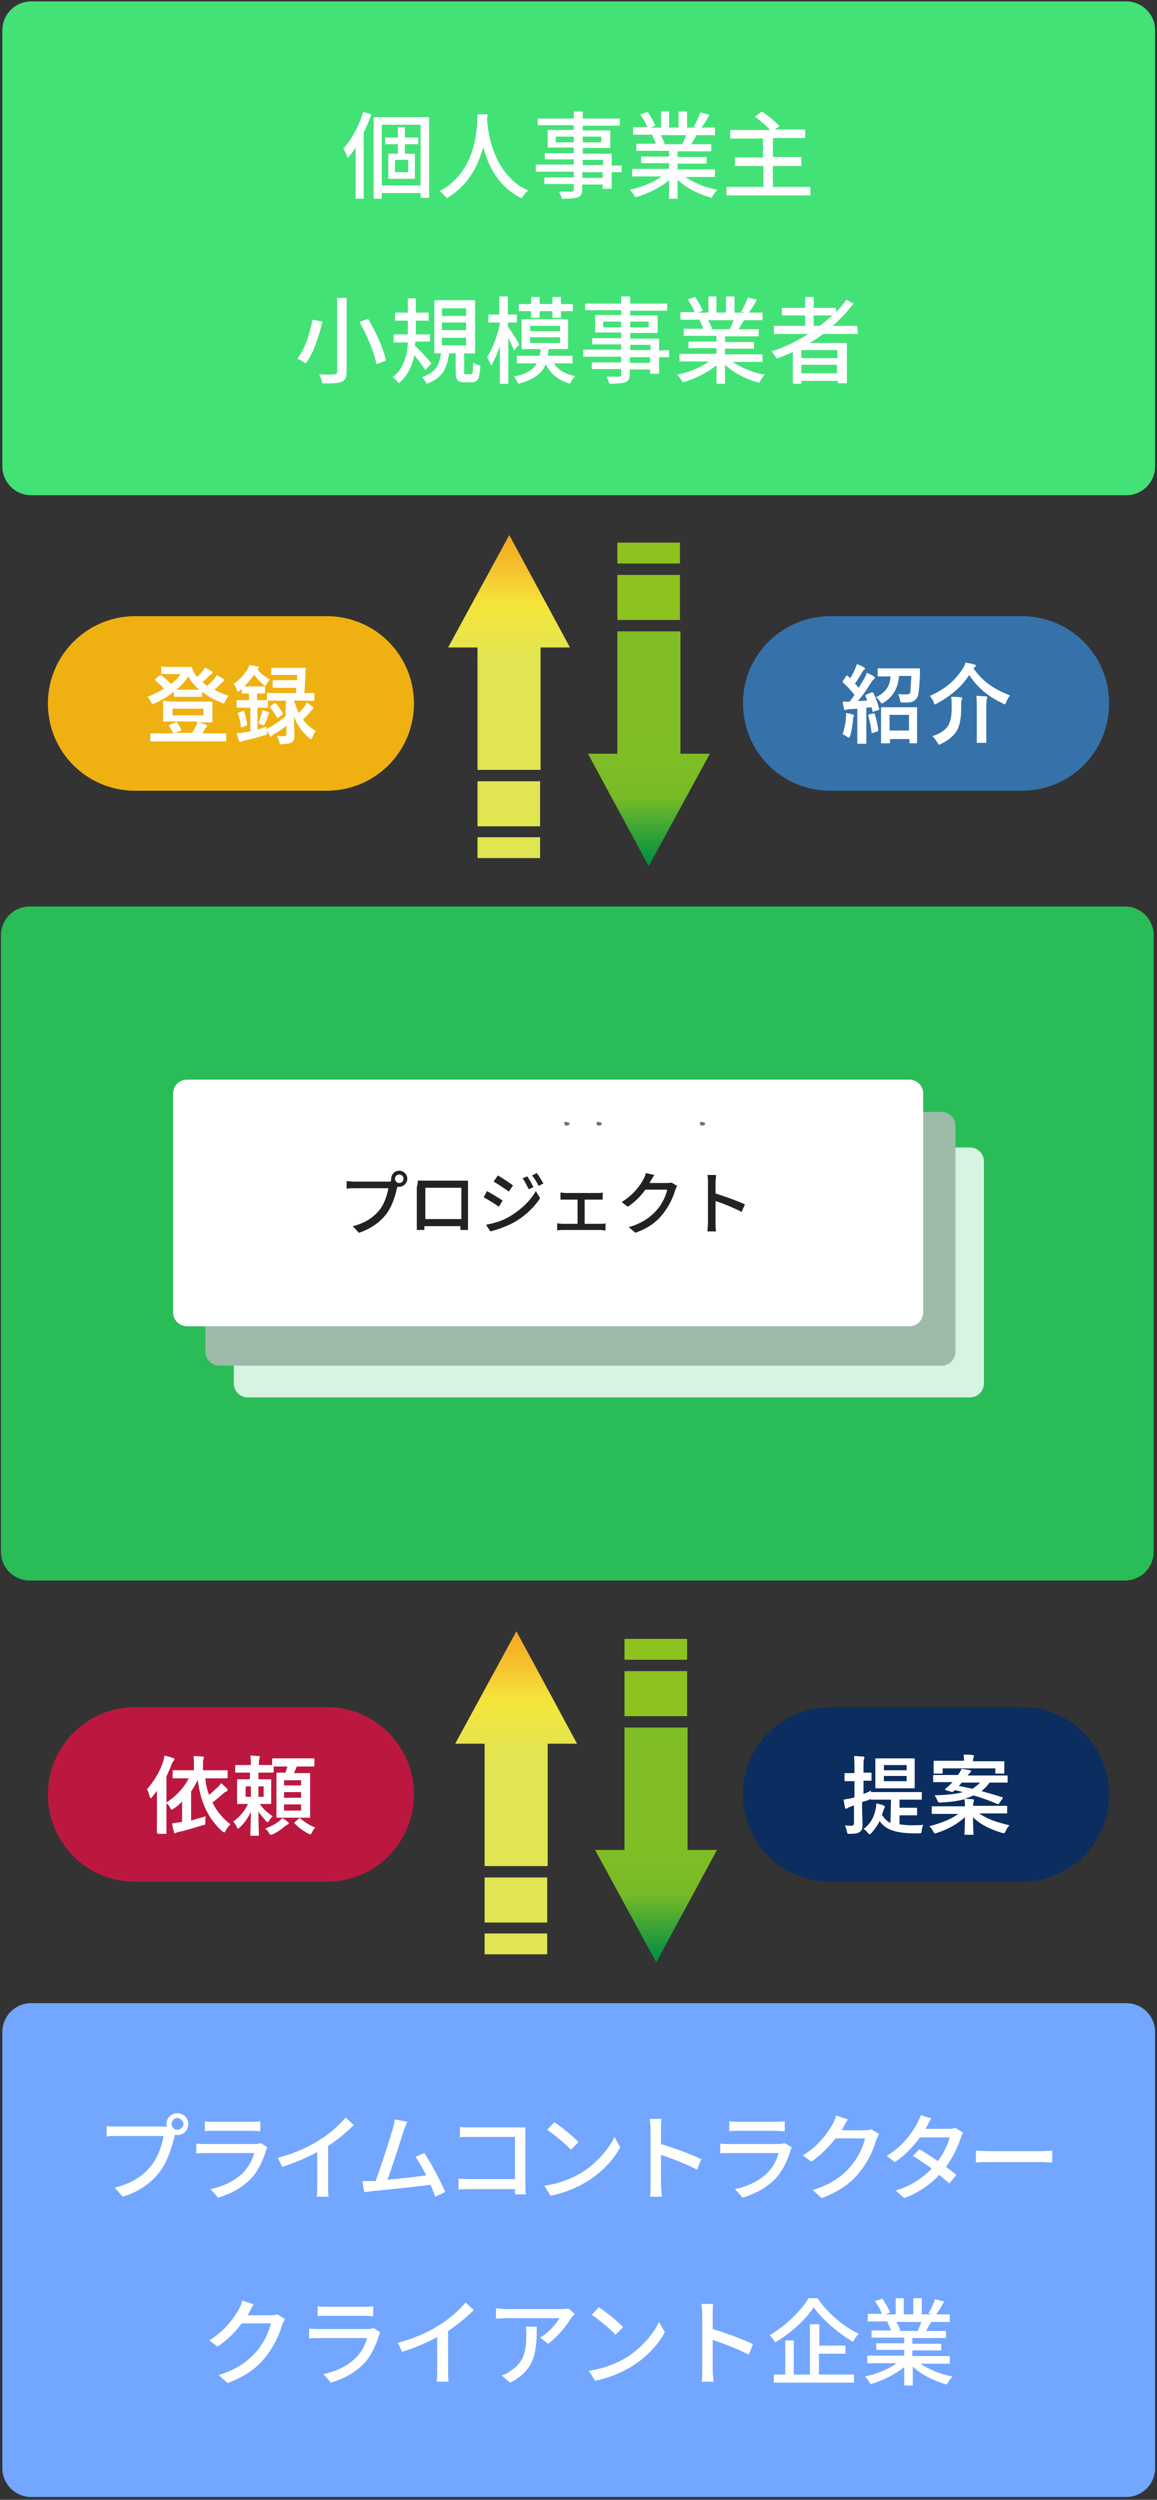
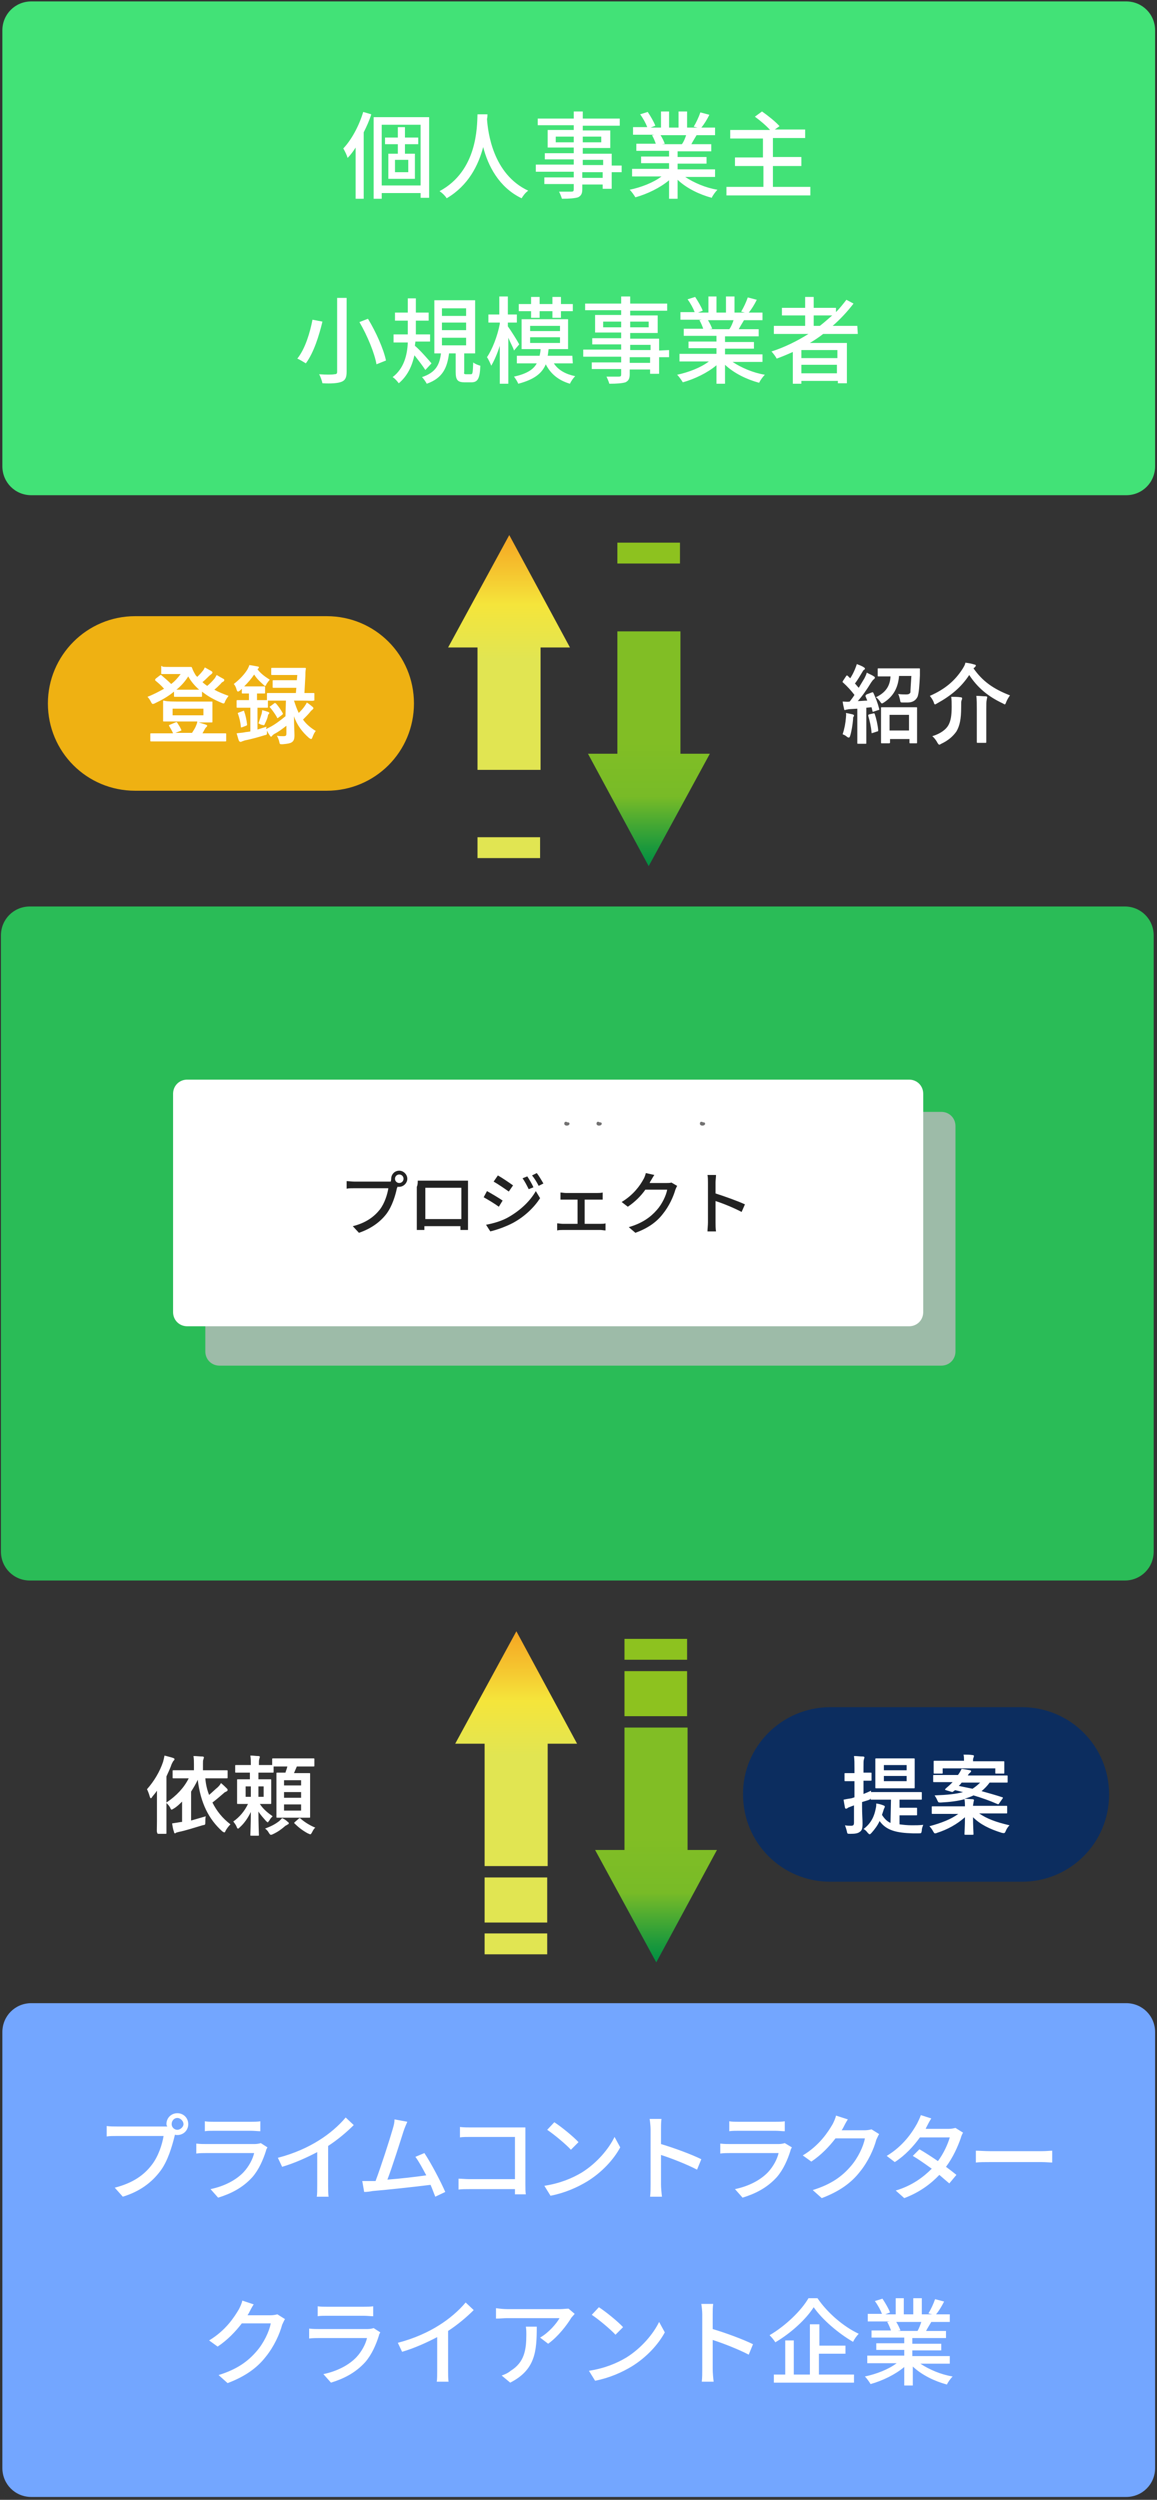
<svg xmlns="http://www.w3.org/2000/svg" version="1.1" id="レイヤー_1" x="0px" y="0px" viewBox="0 0 244 527" style="enable-background:new 0 0 244 527;" xml:space="preserve">
  <rect x="0" y="0" width="244" height="527" fill="#333333" stroke="none" />
  <style type="text/css">
	.st0{fill:#42E277;}
	.st1{fill:#FFFFFF;}
	.st2{fill:#EFB112;}
	.st3{fill:#3672AA;}
	.st4{fill:#2ABC57;}
	.st5{fill:#D7F3E2;}
	.st6{fill:#9DBBA8;}
	.st7{fill:#222222;}
	.st8{fill:#BC183F;}
	.st9{fill:#0C2D5F;}
	.st10{fill:#73A6FF;}
	.st11{fill:#727171;}
	.st12{fill:#8DC21F;}
	.st13{fill:url(#SVGID_1_);}
	.st14{fill:#E1E552;}
	.st15{fill:url(#SVGID_00000164500667318523404290000017631969628255700632_);}
	.st16{fill:url(#SVGID_00000026853641350567151480000009666970765474021255_);}
	.st17{fill:url(#SVGID_00000005974458211394771220000005461069561875420043_);}
</style>
  <path class="st0" d="M6.6,0.3h230.9c3.4,0,6.1,2.7,6.1,6.1v91.9c0,3.4-2.7,6.1-6.1,6.1H6.6c-3.4,0-6.1-2.7-6.1-6.1V6.4  C0.5,3,3.2,0.3,6.6,0.3z" />
  <path class="st1" d="M76.6,23.6l1.7,0.5c-0.4,1.3-1,2.6-1.6,3.8v14H75V31.1c-0.5,0.8-1.1,1.6-1.7,2.2c-0.1-0.5-0.6-1.5-0.9-2  C74.1,29.5,75.7,26.6,76.6,23.6z M86.1,36.3v-2.6h-2.8v2.6H86.1z M88.2,30.4h-2.8v2h2.1v5.3h-5.6v-5.3h2v-2h-2.7V29h2.7v-2.2h1.5V29  h2.8V30.4z M80.5,39.1h8.2V26.3h-8.2V39.1z M78.8,24.7h11.7v17h-1.8v-1h-8.2v1.2h-1.7V24.7z M100.7,24.1h2.1c0,0.3,0,0.6-0.1,1  c0.2,2.7,1.2,11.6,8.7,15.1c-0.6,0.4-1.1,1.1-1.4,1.6c-4.8-2.3-7.1-6.9-8.1-10.8c-1,3.8-3.1,8.1-7.7,10.8c-0.3-0.5-0.9-1.1-1.5-1.5  C100.7,36,100.6,26.7,100.7,24.1z M127.1,37.5v-1.2h-4.3v1.2H127.1z M122.9,33.7v1.1h4.3v-1.1H122.9z M117.2,30h3.8v-1.2h-3.8V30z   M126.8,28.8h-3.9V30h3.9V28.8z M131.1,34.8v1.5H129v3.5h-1.9v-0.9h-4.3v1c0,1-0.3,1.4-0.9,1.7c-0.7,0.2-1.7,0.3-3.4,0.3  c-0.1-0.4-0.4-1.1-0.6-1.5c1.1,0,2.3,0,2.6,0c0.4,0,0.5-0.1,0.5-0.5v-1.1h-6.2v-1.4h6.2v-1.2h-8v-1.5h8v-1.1h-6.1v-1.3h6.1v-1.2  h-5.5v-3.7h5.5v-1h-7.6V25h7.6v-1.5h1.9V25h7.8v1.5h-7.8v1h5.8v3.7h-5.8v1.2h6.1v2.5h2.1V34.8z M144.7,28.5h-5.4  c0.4,0.6,0.7,1.3,0.9,1.8l-0.6,0.1h4.2C144.2,29.9,144.5,29.1,144.7,28.5z M150.8,37.3h-6.3c1.8,1.2,4.3,2.3,6.8,2.7  c-0.4,0.4-1,1.2-1.2,1.7c-2.6-0.7-5.3-2-7.2-3.8v4h-1.8V38c-1.9,1.6-4.6,2.9-7.1,3.6c-0.3-0.5-0.8-1.2-1.2-1.6  c2.4-0.5,5-1.5,6.7-2.8h-6.2v-1.6h7.8v-1.2h-5.9V33h5.9v-1.2h-6.9v-1.5h4.1c-0.2-0.6-0.5-1.3-0.8-1.8l0.5-0.1h-4.5v-1.6h3  c-0.3-0.8-0.9-1.9-1.5-2.7l1.6-0.5c0.6,0.9,1.3,2.1,1.6,2.9l-1,0.4h2.2v-3.4h1.7v3.4h2v-3.4h1.8v3.4h2.2l-0.8-0.2  c0.5-0.8,1.1-2.1,1.4-3l1.9,0.5c-0.5,1-1.1,2-1.7,2.7h2.9v1.6h-3.9c-0.4,0.7-0.8,1.3-1.1,1.9h4.2v1.5h-7.1v1.2h6.1v1.4h-6.1v1.2h7.9  L150.8,37.3L150.8,37.3z M163,39.4h7.9v1.8h-17.7v-1.8h7.8V35h-6v-1.8h5.9v-4H154v-1.8h8.4c-0.8-0.9-2.1-2-3.2-2.8l1.5-1.1  c1.3,0.9,2.9,2.2,3.7,3.1l-1,0.7h6.4v1.8H163v4h6V35h-6V39.4z" />
  <path class="st1" d="M71.1,62.8h2v15.6c0,1.2-0.3,1.8-1.1,2.1c-0.8,0.3-2.1,0.4-4,0.3c-0.1-0.5-0.4-1.4-0.7-1.9  c1.4,0.1,2.8,0.1,3.2,0c0.4,0,0.6-0.1,0.6-0.5V62.8z M75.8,67.9l1.8-0.7c1.7,2.8,3.3,6.4,3.8,8.8l-2,0.8  C79,74.5,77.5,70.8,75.8,67.9z M65.9,67.4l2.1,0.4c-0.7,2.9-1.8,6.5-3.5,8.8c-0.5-0.3-1.3-0.8-1.8-1C64.4,73.5,65.4,70,65.9,67.4z   M91,76.6L89.7,78c-0.5-0.8-1.5-2.1-2.3-3.1c-0.5,2.2-1.4,4.3-3.3,5.9c-0.3-0.4-0.8-1-1.3-1.3c2.4-1.8,3.1-4.7,3.2-7.3h-3v-1.7h3  v-0.6v-2.3h-2.7v-1.7H86v-3h1.7v3h2.7v1.7h-2.7v2.3v0.6h3V72h-3.1c0,0.3-0.1,0.6-0.1,0.9C88.5,73.7,90.5,76,91,76.6z M93.2,71.2v1.6  h5.1v-1.6H93.2z M93.2,68v1.6h5.1V68H93.2z M93.2,65v1.6h5.1V65H93.2z M98.3,78.9h1c0.4,0,0.4-0.3,0.5-2.5c0.3,0.3,1.1,0.6,1.5,0.7  c-0.1,2.8-0.6,3.5-1.9,3.5H98c-1.5,0-1.9-0.5-1.9-2.2v-3.9h-1.4c-0.4,3-1.3,5.2-4.7,6.4c-0.2-0.4-0.7-1.1-1-1.4c3-1,3.7-2.7,4-5  h-1.4V63.3h8.6v11.2h-2.3v3.9C97.8,78.8,97.9,78.9,98.3,78.9z M112,67v-1.4h-2.6v-1.5h2.6v-1.5h1.8v1.5h2.7v-1.5h1.8v1.5h2.5v1.5  h-2.5V67h-1.8v-1.4h-2.7V67H112z M109.5,72.6l-1.1,1.3c-0.2-0.7-0.8-1.7-1.2-2.7v9.7h-1.8v-8c-0.5,1.6-1.2,3.2-1.8,4.2  c-0.2-0.5-0.6-1.4-0.9-1.8c1.1-1.6,2.2-4.4,2.7-7V68H103v-1.7h2.3v-3.8h1.8v3.8h1.9V68h-1.9v0.8C107.7,69.6,109.2,72,109.5,72.6z   M111.8,71.1v1.2h6.3v-1.2H111.8z M111.8,68.7v1.1h6.3v-1.1H111.8z M120.8,76.6h-4c0.9,1.4,2.5,2.3,4.5,2.7  c-0.4,0.4-0.9,1.1-1.1,1.6c-2.4-0.7-4.1-2.1-5.1-4.1c-0.8,1.9-2.4,3.2-5.8,4.1c-0.2-0.5-0.6-1.1-0.9-1.5c2.7-0.6,4.1-1.5,4.8-2.8  H109V75h4.8c0.1-0.5,0.2-0.9,0.2-1.4h-4v-6.3h9.8v6.3h-4.1c-0.1,0.5-0.1,1-0.2,1.4h5.2L120.8,76.6L120.8,76.6z M137.1,76.5v-1.2  h-4.3v1.2H137.1z M132.9,72.7v1.1h4.3v-1.1H132.9z M127.2,69h3.8v-1.2h-3.8V69z M136.8,67.8h-3.9V69h3.9V67.8z M141.1,73.8v1.5H139  v3.5h-1.9v-0.9h-4.3v1c0,1-0.3,1.4-0.9,1.7c-0.7,0.2-1.7,0.3-3.4,0.3c-0.1-0.4-0.4-1.1-0.6-1.5c1.1,0,2.3,0,2.6,0  c0.4,0,0.5-0.1,0.5-0.5v-1.1h-6.2v-1.4h6.2v-1.2h-8v-1.5h8v-1.1h-6.1v-1.3h6.1v-1.2h-5.5v-3.7h5.5v-1h-7.6V64h7.6v-1.5h1.9V64h7.8  v1.5h-7.8v1h5.8v3.7h-5.8v1.2h6.1v2.5L141.1,73.8L141.1,73.8z M154.7,67.5h-5.4c0.4,0.6,0.7,1.3,0.9,1.8l-0.6,0.1h4.2  C154.2,68.9,154.5,68.1,154.7,67.5z M160.8,76.3h-6.3c1.8,1.2,4.3,2.3,6.8,2.7c-0.4,0.4-1,1.2-1.2,1.7c-2.6-0.7-5.3-2-7.2-3.8v4  h-1.8V77c-1.9,1.6-4.6,2.9-7.1,3.6c-0.3-0.5-0.8-1.2-1.2-1.6c2.4-0.5,5-1.5,6.7-2.8h-6.2v-1.6h7.8v-1.2h-5.9V72h5.9v-1.2h-6.9v-1.5  h4.1c-0.2-0.6-0.5-1.3-0.8-1.8l0.5-0.1h-4.5v-1.6h3c-0.3-0.8-0.9-1.9-1.5-2.7l1.6-0.5c0.6,0.9,1.3,2.1,1.6,2.9l-1,0.4h2.2v-3.4h1.7  v3.4h2v-3.4h1.8v3.4h2.2l-0.8-0.2c0.5-0.8,1.1-2.1,1.4-3l1.9,0.5c-0.5,1-1.1,2-1.7,2.7h2.9v1.6h-3.9c-0.4,0.7-0.8,1.3-1.1,1.9h4.2  v1.5h-7.1v1.2h6.1v1.4h-6.1v1.2h7.9L160.8,76.3L160.8,76.3z M171.6,68.7h1.3c0.9-0.7,1.8-1.5,2.6-2.2h-3.9L171.6,68.7L171.6,68.7z   M176.6,75.5v-1.7H169v1.7H176.6z M169,78.7h7.5v-1.8H169V78.7z M180.9,70.4h-7.3c-0.9,0.7-1.8,1.3-2.8,1.9h7.8v8.5h-1.9v-0.5H169  v0.6h-1.8v-6.7c-1.1,0.5-2.3,1-3.4,1.4c-0.2-0.4-0.8-1.2-1.1-1.5c2.8-0.9,5.4-2.2,7.8-3.7h-7.3v-1.7h6.6v-2.2h-4.9v-1.6h4.9v-2.3  h1.8v2.3h4.7v0.9c0.8-0.8,1.5-1.7,2.2-2.6L180,64c-1.3,1.7-2.8,3.3-4.4,4.7h5.2L180.9,70.4L180.9,70.4z" />
  <path class="st2" d="M28.5,129.9h40.4c10.2,0,18.4,8.2,18.4,18.4l0,0c0,10.2-8.2,18.4-18.4,18.4H28.5c-10.2,0-18.4-8.2-18.4-18.4  l0,0C10.1,138.2,18.3,129.9,28.5,129.9z" />
  <path class="st1" d="M37.1,147.9h5.1c1.7,0,2.3,0,2.4,0c0.2,0,0.2,0,0.2,0.2c0,0.1,0,0.5,0,1.3v1.4c0,0.9,0,1.2,0,1.3  c0,0.2,0,0.2-0.2,0.2c-0.1,0-0.7,0-2.4,0h-0.3c0.6,0.2,1.1,0.3,1.6,0.5c0.2,0.1,0.2,0.2,0.2,0.2c0,0.1-0.1,0.2-0.2,0.3  c-0.1,0.1-0.2,0.2-0.3,0.4l-0.5,0.9h2.5c1.6,0,2.2,0,2.3,0c0.2,0,0.2,0,0.2,0.2v1.3c0,0.2,0,0.2-0.2,0.2c-0.1,0-0.7,0-2.3,0h-11  c-1.6,0-2.2,0-2.3,0c-0.2,0-0.2,0-0.2-0.2v-1.3c0-0.2,0-0.2,0.2-0.2c0.1,0,0.7,0,2.3,0h2.3c-0.2-0.5-0.5-1-0.8-1.5  c-0.1-0.2-0.1-0.2,0.1-0.3l1.2-0.5c0.2-0.1,0.3-0.1,0.4,0.1c0.3,0.5,0.6,0.9,0.8,1.4c0.1,0.2,0.1,0.2-0.2,0.3l-1,0.4h3.5  c0.3-0.5,0.6-0.9,0.8-1.4c0.1-0.3,0.3-0.6,0.3-1H37c-1.7,0-2.3,0-2.4,0c-0.2,0-0.2,0-0.2-0.2c0-0.1,0-0.5,0-1.3v-1.4  c0-0.9,0-1.2,0-1.3c0-0.2,0-0.2,0.2-0.2C34.8,147.8,35.4,147.9,37.1,147.9z M36.4,149.4v1.4h6.5v-1.4H36.4z M35.9,140.6h2.6  c1,0,1.5,0,1.7,0s0.2,0,0.3,0.2c0.2,0.6,0.5,1.1,0.8,1.6c0.1,0.1,0.2,0.2,0.3,0.3c0.4-0.4,0.8-0.8,1.1-1.2c0.2-0.2,0.3-0.4,0.5-0.8  c0.5,0.3,1.1,0.6,1.4,0.8c0.2,0.1,0.2,0.2,0.2,0.3s-0.1,0.2-0.2,0.3c-0.1,0.1-0.3,0.2-0.6,0.5c-0.4,0.4-0.8,0.8-1.3,1.2  c0.3,0.3,0.7,0.6,1,0.8c0.6-0.5,1.1-1,1.5-1.5c0.2-0.2,0.3-0.5,0.5-0.8c0.5,0.3,1,0.6,1.4,0.8c0.2,0.1,0.2,0.2,0.2,0.3  s-0.1,0.2-0.2,0.3c-0.2,0.1-0.3,0.1-0.6,0.5c-0.4,0.4-0.8,0.8-1.3,1.2c0.9,0.5,1.9,0.9,3,1.3c-0.3,0.4-0.5,0.7-0.7,1.1  c-0.1,0.3-0.2,0.5-0.3,0.5s-0.2,0-0.4-0.1c-1.7-0.7-3.1-1.5-4.2-2.4v0.9c0,0.2,0,0.2-0.2,0.2c-0.1,0-0.5,0-1.8,0h-1.9  c-1.3,0-1.7,0-1.8,0c-0.2,0-0.2,0-0.2-0.2v-0.9c-1.2,1-2.6,1.8-4.1,2.5c-0.2,0.1-0.3,0.1-0.4,0.1c-0.1,0-0.2-0.1-0.4-0.5  c-0.2-0.4-0.4-0.7-0.7-1c1.3-0.5,2.4-1.1,3.5-1.7c-0.6-0.7-1.2-1.2-1.8-1.7c-0.1-0.1-0.1-0.1-0.1-0.2c0,0,0.1-0.1,0.1-0.2l0.9-0.7  c0.2-0.1,0.2-0.2,0.4,0c0.7,0.6,1.3,1.1,2,1.8c0.8-0.6,1.4-1.3,2-2.1h-2c-1.4,0-1.8,0-1.9,0c-0.2,0-0.2,0-0.2-0.2v-1.3  c0-0.2,0-0.2,0.2-0.2C34.1,140.6,34.6,140.6,35.9,140.6z M38.7,145.4h1.9c0.7,0,1.1,0,1.4,0c-0.9-0.8-1.7-1.7-2.3-2.8  c-0.7,1.1-1.5,2-2.5,2.8C37.5,145.4,37.9,145.4,38.7,145.4z M57,148.9l0.8-0.6c0.1-0.1,0.1-0.1,0.2-0.1c0.1,0,0.1,0.1,0.2,0.1  c0.6,0.7,1,1.3,1.4,2c0.1,0.2,0.1,0.2-0.1,0.4l-0.8,0.6c-0.1,0.1-0.2,0.1-0.2,0.1s-0.1-0.1-0.1-0.2c-0.4-0.7-0.9-1.4-1.4-2  C56.8,149,56.8,149,57,148.9z M54.5,152.5c0.3-0.8,0.5-1.5,0.7-2.1c0-0.2,0.1-0.4,0.1-0.7c0.4,0.1,1,0.3,1.3,0.4  c0.1,0.1,0.2,0.1,0.2,0.2c0,0.1,0,0.1-0.1,0.2c-0.1,0.1-0.2,0.2-0.2,0.4c-0.1,0.5-0.3,1-0.6,1.6c-0.1,0.3-0.2,0.4-0.3,0.4  s-0.2-0.1-0.4-0.1S54.8,152.6,54.5,152.5z M63.7,147.7H62c0.3,0.9,0.6,1.8,1,2.6c0.5-0.5,0.9-0.9,1.3-1.5c0.1-0.2,0.3-0.4,0.4-0.7  c0.5,0.3,0.7,0.5,1.2,0.9c0.1,0.1,0.2,0.2,0.2,0.3s-0.1,0.2-0.2,0.3s-0.3,0.2-0.5,0.5c-0.4,0.5-0.9,1-1.5,1.6c0.7,1,1.7,1.8,2.7,2.4  c-0.3,0.3-0.5,0.8-0.7,1.3c-0.1,0.3-0.2,0.4-0.3,0.4c-0.1,0-0.2-0.1-0.4-0.2c-1.5-1.3-2.6-2.8-3.2-4.6c0,2.1,0.1,3.2,0.1,4  c0,0.7-0.1,1.2-0.6,1.5c-0.3,0.2-0.8,0.3-1.9,0.4c-0.6,0-0.6,0-0.7-0.5c-0.1-0.5-0.3-0.9-0.5-1.3c0.5,0.1,0.9,0.1,1.3,0.1  c0.6,0,0.7-0.1,0.7-0.6V153c-0.9,0.7-1.7,1.3-2.5,1.7c-0.2,0.1-0.4,0.3-0.5,0.4c-0.1,0.1-0.1,0.2-0.2,0.2s-0.1,0-0.2-0.1  c-0.2-0.3-0.5-0.7-0.7-1.2c0,0.1,0,0.2,0,0.3c0,0.6,0,0.6-0.5,0.7c-1.3,0.4-2.7,0.8-4.2,1.1c-0.3,0.1-0.5,0.2-0.6,0.2  c-0.1,0.1-0.2,0.1-0.3,0.1s-0.2-0.1-0.3-0.2c-0.2-0.5-0.3-1-0.5-1.6c0.6-0.1,1.1-0.1,1.6-0.2c0.4-0.1,0.9-0.1,1.3-0.2v-5H52  c-1.3,0-1.8,0-1.9,0c-0.2,0-0.2,0-0.2-0.2v-1.2c0-0.2,0-0.2,0.2-0.2c0.1,0,0.5,0,1.9,0h0.5v-1.4c-0.9,0-1.2,0-1.3,0  c-0.2,0-0.2,0-0.2-0.2v-0.8c-0.1,0.1-0.3,0.3-0.4,0.4c-0.2,0.1-0.3,0.2-0.4,0.2c-0.1,0-0.2-0.1-0.3-0.4c-0.1-0.4-0.3-0.9-0.6-1.2  c1.3-1,2.3-2.1,2.9-3.1c0.2-0.4,0.3-0.6,0.4-0.9c0.6,0.1,1.2,0.2,1.7,0.3c0.2,0,0.3,0.1,0.3,0.2c0,0.1-0.1,0.2-0.2,0.3l-0.1,0.1  c0.7,0.9,1.5,1.5,2.6,2.2c-0.2,0.2-0.5,0.6-0.7,0.9c-0.1,0.3-0.2,0.4-0.3,0.4s-0.2-0.1-0.4-0.3c-0.8-0.7-1.4-1.3-1.9-2.1  c-0.6,0.9-1.3,1.7-2.1,2.5c0.2,0,0.6,0,1.2,0h1.5c1.1,0,1.4,0,1.5,0c0.2,0,0.2,0,0.2,0.2v1.1c0,0.2,0,0.2-0.2,0.2  c-0.1,0-0.4,0-1.5,0v1.4h0.1c1.3,0,1.8,0,1.9,0h0.1v-1.3c0-0.2,0-0.2,0.2-0.2c0.1,0,0.7,0,2.4,0h3.5l0.1-1.1h-2.7c-1.5,0-2,0-2.1,0  c-0.2,0-0.2,0-0.2-0.2v-1.2c0-0.2,0-0.2,0.2-0.2c0.1,0,0.6,0,2.1,0h2.8l0.1-1.1h-3.3c-1.4,0-1.9,0-2,0c-0.2,0-0.2,0-0.2-0.2V141  c0-0.2,0-0.2,0.2-0.2c0.1,0,0.6,0,2,0h2.9c1.5,0,1.9,0,2,0c0.2,0,0.2,0,0.2,0.2c-0.1,0.5-0.1,1-0.1,1.5l-0.2,3.6c1.3,0,1.8,0,1.9,0  c0.2,0,0.2,0,0.2,0.2v1.2c0,0.2,0,0.2-0.2,0.2C66,147.8,65.4,147.7,63.7,147.7z M60.3,147.7H59c-1.7,0-2.3,0-2.4,0h-0.1v1.3  c0,0.2,0,0.2-0.2,0.2c-0.1,0-0.5,0-1.9,0h-0.1v4.6c0.6-0.2,1.3-0.4,1.9-0.6c0,0.2-0.1,0.3-0.1,0.5l0.8-0.4c1-0.5,2.2-1.4,3.3-2.3  L60.3,147.7L60.3,147.7z M50.4,150.2l0.8-0.3c0.2-0.1,0.3-0.1,0.3,0.1c0.3,0.8,0.5,1.8,0.6,2.7c0,0.2,0,0.2-0.2,0.3l-0.8,0.3  c-0.3,0.1-0.3,0.1-0.3-0.1c-0.1-1-0.3-1.8-0.6-2.7C50.1,150.4,50.1,150.3,50.4,150.2z" />
-   <path class="st3" d="M175.1,129.9h40.4c10.2,0,18.4,8.2,18.4,18.4l0,0c0,10.2-8.2,18.4-18.4,18.4h-40.4c-10.2,0-18.4-8.2-18.4-18.4  l0,0C156.6,138.2,164.9,129.9,175.1,129.9z" />
  <path class="st1" d="M187.4,156.7H186c-0.2,0-0.2,0-0.2-0.2c0-0.1,0-0.6,0-3.3v-1.6c0-1.7,0-2.2,0-2.3c0-0.2,0-0.2,0.2-0.2  c0.1,0,0.6,0,2.1,0h3c1.5,0,2,0,2.1,0c0.2,0,0.2,0,0.2,0.2c0,0.1,0,0.6,0,2v1.9c0,2.7,0,3.2,0,3.3c0,0.2,0,0.2-0.2,0.2H192  c-0.2,0-0.2,0-0.2-0.2v-0.7h-4.1v0.8C187.6,156.7,187.6,156.7,187.4,156.7z M187.6,150.7v3.3h4.1v-3.3H187.6z M183,146.3l0.8-0.3  c0.2-0.1,0.3-0.1,0.4,0.1c0.5,1.1,0.9,2.1,1.2,3.3c0.1,0.2,0,0.3-0.2,0.3l-0.9,0.3c-0.2,0.1-0.3,0.1-0.3-0.1l-0.2-0.8l-1.1,0.1v5  c0,1.7,0,2.3,0,2.4c0,0.2,0,0.2-0.2,0.2H181c-0.2,0-0.2,0-0.2-0.2c0-0.1,0-0.7,0-2.4v-4.8l-1.6,0.1c-0.3,0-0.5,0.1-0.7,0.1  c-0.1,0-0.2,0.1-0.3,0.1s-0.2-0.1-0.2-0.3c-0.1-0.4-0.2-0.9-0.3-1.5c0.5,0,1,0.1,1.5,0c0.3-0.4,0.7-0.9,1-1.4  c-0.7-0.9-1.5-1.8-2.4-2.6c-0.2-0.1-0.1-0.2,0-0.4l0.6-0.9c0.1-0.1,0.1-0.2,0.2-0.2c0,0,0.1,0,0.2,0.1l0.5,0.5  c0.4-0.6,0.7-1.2,1-1.9c0.2-0.5,0.3-0.8,0.4-1.1c0.5,0.2,1.1,0.4,1.5,0.7c0.2,0.1,0.2,0.2,0.2,0.3s-0.1,0.2-0.2,0.2  c-0.1,0.1-0.2,0.2-0.3,0.4c-0.6,1-1,1.7-1.6,2.5c0.3,0.3,0.5,0.6,0.8,0.9c0.4-0.7,0.8-1.3,1.2-2c0.2-0.4,0.4-0.8,0.5-1.2  c0.5,0.3,1.1,0.5,1.5,0.8c0.2,0.1,0.2,0.2,0.2,0.3s-0.1,0.2-0.2,0.3c-0.2,0.1-0.3,0.3-0.6,0.7c-0.9,1.5-1.9,2.9-2.8,3.9  c0.7,0,1.3-0.1,2-0.1c-0.1-0.3-0.3-0.7-0.4-1C182.7,146.4,182.7,146.4,183,146.3z M192.2,142.5h-2.6c-0.2,2.5-1.2,4.3-3.2,5.6  c-0.2,0.1-0.3,0.2-0.4,0.2c-0.1,0-0.2-0.1-0.4-0.4c-0.3-0.4-0.6-0.8-0.9-0.9c1.9-0.9,3-2.2,3.1-4.4h-0.2c-1.6,0-2.2,0-2.3,0  c-0.2,0-0.2,0-0.2-0.2v-1.3c0-0.2,0-0.2,0.2-0.2c0.1,0,0.7,0,2.3,0h3.9c1.6,0,2.2,0,2.3,0c0.2,0,0.2,0,0.2,0.2c0,0.5,0,0.9,0,1.3  c-0.1,2.1-0.2,3.7-0.5,4.5c-0.4,0.8-1.1,1.2-2.1,1.2c-0.4,0-0.7,0-1,0c-0.5,0-0.5,0-0.6-0.6c-0.1-0.4-0.2-0.9-0.4-1.2  c0.6,0.1,1.2,0.1,1.7,0.1s0.7-0.1,0.9-0.4C192,145.5,192.1,144.1,192.2,142.5z M177.7,154.8c0.4-1.2,0.6-2.3,0.7-3.5  c0-0.3,0.1-0.6,0-1c0.5,0.1,1,0.2,1.4,0.3c0.2,0.1,0.3,0.1,0.3,0.2s0,0.2-0.1,0.3s-0.1,0.3-0.1,0.6c-0.1,1.1-0.3,2.4-0.6,3.4  c-0.1,0.3-0.2,0.4-0.3,0.4s-0.2-0.1-0.3-0.1C178.4,155.1,178,154.9,177.7,154.8z M183.3,150.6l0.9-0.2c0.2-0.1,0.2,0,0.3,0.2  c0.3,0.9,0.6,2.2,0.7,3.3c0,0.2,0,0.3-0.2,0.3l-0.9,0.3c-0.3,0.1-0.3,0.1-0.3-0.1c-0.1-1.2-0.4-2.5-0.7-3.5  C183.1,150.7,183.1,150.7,183.3,150.6z M205.4,140.8l-0.1,0.1c1.9,2.7,4.1,4.3,7.7,5.7c-0.3,0.4-0.6,0.9-0.8,1.4  c-0.1,0.3-0.2,0.5-0.3,0.5s-0.2-0.1-0.4-0.2c-3.2-1.5-5.4-3.4-7.1-6c-1.7,2.6-3.9,4.4-6.8,6c-0.2,0.1-0.3,0.2-0.4,0.2  c-0.1,0-0.2-0.1-0.3-0.5c-0.2-0.5-0.5-0.9-0.8-1.3c3.2-1.4,5.3-3.2,6.9-5.7c0.3-0.5,0.5-0.8,0.6-1.3c0.7,0.1,1.3,0.2,1.9,0.4  c0.2,0,0.3,0.1,0.3,0.3C205.6,140.6,205.6,140.7,205.4,140.8z M196.6,155.2c1.7-0.5,2.9-1.4,3.4-2.3c0.5-0.9,0.7-2,0.7-3.9  c0-0.8,0-1.5-0.1-2.1c0.6,0,1.4,0,2,0.1c0.2,0,0.3,0.1,0.3,0.2c0,0.1,0,0.2-0.1,0.4s-0.1,0.5-0.1,1.5c0,2.5-0.3,3.9-1,5.1  c-0.7,1-1.7,1.9-3.2,2.6c-0.2,0.1-0.3,0.2-0.4,0.2c-0.1,0-0.2-0.1-0.4-0.4C197.4,156,196.9,155.4,196.6,155.2z M206,154.1v-4.6  c0-1,0-2-0.1-2.8c0.7,0,1.4,0.1,2,0.1c0.2,0,0.3,0.1,0.3,0.2c0,0.1-0.1,0.3-0.1,0.5c-0.1,0.3-0.1,0.9-0.1,2v4.6c0,1.5,0,2.2,0,2.3  c0,0.2,0,0.2-0.2,0.2h-1.6c-0.2,0-0.2,0-0.2-0.2C206,156.3,206,155.6,206,154.1z" />
  <path class="st4" d="M6.3,191.1h230.9c3.4,0,6.1,2.7,6.1,6.1v129.9c0,3.4-2.7,6.1-6.1,6.1H6.3c-3.4,0-6.1-2.7-6.1-6.1V197.2  C0.2,193.8,2.9,191.1,6.3,191.1z" />
-   <path class="st5" d="M52.3,241.9h152.2c1.7,0,3,1.3,3,3v46.7c0,1.7-1.3,3-3,3H52.3c-1.7,0-3-1.3-3-3v-46.7  C49.3,243.2,50.7,241.9,52.3,241.9z" />
  <path class="st6" d="M46.3,234.4h152.2c1.7,0,3,1.3,3,3v47.5c0,1.7-1.3,3-3,3H46.3c-1.7,0-3-1.3-3-3v-47.5  C43.3,235.7,44.6,234.4,46.3,234.4z" />
  <path class="st1" d="M39.5,227.6h152.2c1.7,0,3,1.3,3,3v46c0,1.7-1.3,3-3,3H39.5c-1.7,0-3-1.3-3-3v-46  C36.5,228.9,37.8,227.6,39.5,227.6z" />
  <path class="st7" d="M83.3,248.5c0,0.5,0.4,0.9,0.9,0.9s0.9-0.4,0.9-0.9s-0.4-0.9-0.9-0.9S83.3,248,83.3,248.5z M82.5,248.5  c0-0.9,0.7-1.7,1.7-1.7c0.9,0,1.7,0.8,1.7,1.7s-0.8,1.7-1.7,1.7c-0.1,0-0.3,0-0.4,0c0,0.1,0,0.2-0.1,0.3c-0.3,1.5-1,3.8-2.2,5.4  c-1.3,1.7-3.2,3.1-5.8,4l-1.3-1.4c2.8-0.7,4.5-2,5.7-3.5c1-1.3,1.6-3.2,1.8-4.5h-7.2c-0.6,0-1.2,0-1.6,0.1V249  c0.4,0,1.1,0.1,1.6,0.1h7.1c0.2,0,0.4,0,0.6,0C82.5,248.7,82.5,248.6,82.5,248.5z M88.1,248.9c0.6,0,1.1,0,1.4,0h7.9  c0.3,0,0.9,0,1.3,0c0,0.4,0,0.8,0,1.3v7.2c0,0.5,0,1.8,0,1.9h-1.6c0-0.1,0-0.4,0-0.8h-7.6c0,0.4,0,0.7,0,0.8h-1.6c0-0.1,0-1.3,0-1.9  v-7.2C88.1,249.8,88.1,249.3,88.1,248.9z M89.7,250.4v6.6h7.6v-6.6H89.7z M111.2,248c0.4,0.6,1,1.6,1.3,2.3l-1,0.4  c-0.4-0.8-0.8-1.6-1.3-2.3L111.2,248z M113.2,247.3c0.4,0.5,1,1.5,1.4,2.2l-1,0.5c-0.4-0.8-0.9-1.6-1.4-2.2L113.2,247.3z M105,247.8  c0.9,0.5,2.5,1.6,3.2,2.1l-0.9,1.3c-0.7-0.5-2.3-1.6-3.2-2.1L105,247.8z M102.5,258.2c1.6-0.3,3.4-0.8,4.9-1.7  c2.4-1.4,4.4-3.3,5.6-5.4l0.9,1.5c-1.3,2-3.3,3.9-5.7,5.2c-1.5,0.8-3.5,1.5-4.8,1.8L102.5,258.2z M102.7,251.1  c0.9,0.5,2.6,1.5,3.3,2l-0.8,1.3c-0.8-0.6-2.3-1.5-3.2-2L102.7,251.1z M118.2,251.4c0.3,0,0.8,0.1,1.1,0.1h6.7c0.3,0,0.7,0,1.1-0.1  v1.5c-0.3,0-0.7,0-1.1,0h-2.7v5.1h3.4c0.4,0,0.7,0,1-0.1v1.5c-0.3,0-0.8-0.1-1-0.1h-8.1c-0.3,0-0.7,0-1.1,0.1v-1.5  c0.3,0,0.8,0.1,1.1,0.1h3.2v-5.1h-2.5c-0.3,0-0.8,0-1.1,0V251.4z M138,247.7c-0.3,0.4-0.6,1-0.8,1.3c-0.1,0.1-0.1,0.2-0.2,0.4h3.5  c0.4,0,0.8,0,1.1-0.1l1.2,0.7c-0.1,0.2-0.3,0.6-0.4,0.9c-0.4,1.4-1.3,3.4-2.6,5c-1.3,1.7-3.1,3-5.8,4l-1.4-1.2  c2.8-0.8,4.6-2.1,5.9-3.6c1.1-1.2,2-3.1,2.2-4.3h-4.6c-0.9,1.3-2.2,2.6-3.7,3.6l-1.3-1c2.5-1.5,3.9-3.5,4.6-4.8  c0.2-0.3,0.4-0.9,0.5-1.3L138,247.7z M149.3,257.7v-8.4c0-0.5,0-1.1-0.1-1.6h1.8c0,0.5-0.1,1.1-0.1,1.6v2.3c1.9,0.6,4.7,1.6,6.2,2.3  l-0.7,1.6c-1.5-0.8-3.9-1.8-5.5-2.3v4.5c0,0.5,0,1.3,0.1,1.9h-1.8C149.2,259.1,149.3,258.3,149.3,257.7z" />
-   <path class="st8" d="M28.5,359.9h40.4c10.2,0,18.4,8.2,18.4,18.4l0,0c0,10.2-8.2,18.4-18.4,18.4H28.5c-10.2,0-18.4-8.2-18.4-18.4  l0,0C10.1,368.2,18.3,359.9,28.5,359.9z" />
  <path class="st1" d="M33.1,383.8v-4c0-0.7,0-1.5,0-2.3c-0.3,0.5-0.7,0.9-1,1.3c-0.1,0.2-0.2,0.3-0.3,0.3s-0.1-0.1-0.2-0.3  c-0.2-0.7-0.4-1.2-0.6-1.6c1.5-1.7,2.7-3.7,3.4-5.8c0.1-0.4,0.2-0.8,0.3-1.3c0.7,0.2,1.2,0.3,1.8,0.5c0.2,0.1,0.3,0.1,0.3,0.3  c0,0.1-0.1,0.2-0.2,0.3c-0.1,0.1-0.2,0.3-0.4,0.7c-0.3,0.9-0.7,1.7-1.1,2.6v5.5c2.1-1.4,3.7-3.1,4.7-5.1h-0.7c-1.8,0-2.4,0-2.5,0  c-0.2,0-0.2,0-0.2-0.2v-1.3c0-0.2,0-0.2,0.2-0.2c0.1,0,0.7,0,2.5,0h1.8V372c0-0.7,0-1.2-0.1-1.8c0.7,0,1.3,0.1,1.9,0.1  c0.2,0,0.3,0.1,0.3,0.2s-0.1,0.3-0.1,0.4c-0.1,0.2-0.1,0.4-0.1,1v1.3h2.5c1.8,0,2.4,0,2.5,0c0.2,0,0.2,0,0.2,0.2v1.3  c0,0.2,0,0.2-0.2,0.2c-0.1,0-0.7,0-2.5,0h-2c0.1,1.3,0.4,2.5,0.8,3.5c0.7-0.6,1.3-1.2,1.8-1.6c0.3-0.3,0.5-0.5,0.7-0.9  c0.5,0.4,0.9,0.8,1.3,1.2c0.1,0.1,0.1,0.2,0.1,0.3c0,0.1-0.1,0.2-0.3,0.3c-0.2,0.1-0.3,0.1-0.6,0.4c-0.7,0.6-1.5,1.3-2.3,1.9  c0.9,1.8,2.1,3.3,3.8,4.6c-0.4,0.4-0.7,0.8-1,1.3c-0.1,0.3-0.2,0.4-0.3,0.4s-0.2-0.1-0.4-0.2c-2.9-2.6-4.6-6-5.2-10.9  c-0.4,0.9-0.9,1.7-1.4,2.5v6.1c1-0.3,2.1-0.6,3.1-0.9c-0.1,0.3-0.1,0.8-0.1,1.2c0,0.6,0,0.6-0.6,0.7c-1.7,0.5-3.5,1.1-5,1.4  c-0.3,0.1-0.5,0.1-0.6,0.2s-0.2,0.1-0.2,0.1c-0.1,0-0.2-0.1-0.2-0.3c-0.2-0.5-0.3-1.1-0.4-1.8c0.7-0.1,1.3-0.2,1.9-0.3h0.2v-4.3  c-0.5,0.5-1.1,1.1-1.8,1.5c-0.2,0.1-0.3,0.2-0.4,0.2c-0.1,0-0.2-0.1-0.3-0.4c-0.2-0.4-0.5-0.7-0.8-1v3.6c0,1.8,0,2.7,0,2.7  c0,0.2,0,0.2-0.2,0.2h-1.5c-0.2,0-0.2,0-0.2-0.2C33,386.4,33.1,385.6,33.1,383.8z M60.6,372.4h-0.8c-1.2,0-1.8,0-2.1,0v1.1  c0,0.2,0,0.2-0.2,0.2c-0.1,0-0.6,0-2.2,0h-0.8v1.4H55c1.4,0,1.9,0,2,0c0.2,0,0.2,0,0.2,0.2c0,0.1,0,0.5,0,1.5v1.8c0,0.9,0,1.3,0,1.5  s0,0.2-0.2,0.2c-0.1,0-0.6,0-2,0h-0.2c0.7,1.1,1.7,1.9,2.7,2.6c-0.3,0.3-0.5,0.5-0.7,0.9c-0.2,0.2-0.3,0.4-0.3,0.4s-0.2-0.1-0.4-0.3  c-0.5-0.6-1.1-1.2-1.6-2c0,2.5,0.1,4.6,0.1,4.9c0,0.2,0,0.2-0.2,0.2H53c-0.2,0-0.2,0-0.2-0.2c0-0.3,0.1-2.4,0.1-4.8  c-0.6,1.2-1.3,2.3-2.3,3.2c-0.2,0.2-0.3,0.3-0.4,0.3s-0.2-0.1-0.3-0.4c-0.2-0.5-0.5-0.8-0.7-1.1c1.3-0.9,2.4-2.2,3.1-3.7h-0.1  c-1.4,0-1.9,0-2,0c-0.2,0-0.2,0-0.2-0.2c0-0.1,0-0.5,0-1.5v-1.8c0-0.9,0-1.3,0-1.5s0-0.2,0.2-0.2c0.1,0,0.6,0,2,0h0.5v-1.4H52  c-1.5,0-2.1,0-2.2,0c-0.2,0-0.2,0-0.2-0.2v-1.2c0-0.2,0-0.2,0.2-0.2c0.1,0,0.6,0,2.2,0h0.9c0-1,0-1.3-0.1-2c0.7,0,1.1,0.1,1.7,0.1  c0.2,0,0.3,0.1,0.3,0.2s-0.1,0.2-0.1,0.4c-0.1,0.2-0.1,0.5-0.1,1.2v0.1h0.8c1.2,0,1.8,0,2,0v-1.2c0-0.2,0-0.2,0.2-0.2  c0.1,0,0.7,0,2.3,0h3.9c1.6,0,2.2,0,2.3,0c0.2,0,0.2,0,0.2,0.2v1.3c0,0.2,0,0.2-0.2,0.2c-0.1,0-0.7,0-2.3,0h-1.2  c-0.2,0.5-0.4,0.9-0.6,1.4h1.1c1.5,0,2,0,2.1,0c0.2,0,0.2,0,0.2,0.2c0,0.1,0,0.7,0,2.1v4.8c0,1.4,0,2,0,2.1c0,0.2,0,0.2-0.2,0.2  c-0.1,0-0.6,0-2.1,0h-2.5c-1.5,0-2,0-2.1,0c-0.2,0-0.2,0-0.2-0.2c0-0.1,0-0.7,0-2.1v-4.8c0-1.5,0-2.1,0-2.2c0-0.2,0-0.2,0.2-0.2  c0.1,0,0.5,0,1.7,0C60.3,373.3,60.5,372.9,60.6,372.4z M63.5,381.7v-1.3h-3.6v1.3H63.5z M59.9,379h3.6v-1.2h-3.6V379z M63.5,375.3  h-3.6v1.1h3.6V375.3z M55.6,378.8v-2.2h-1.1v2.2H55.6z M51.8,378.8h1.1v-2.2h-1.1V378.8z M59.5,383.3c0.5,0.2,0.9,0.5,1.2,0.8  c0.2,0.1,0.2,0.2,0.2,0.3c0,0.1-0.1,0.2-0.2,0.2c-0.1,0.1-0.3,0.2-0.5,0.3c-0.8,0.7-1.6,1.3-2.7,1.8c-0.2,0.1-0.3,0.1-0.4,0.1  c-0.1,0-0.2-0.1-0.4-0.4c-0.2-0.4-0.5-0.7-0.8-0.9c1.3-0.5,2.1-0.9,3-1.6C59.1,383.7,59.3,383.5,59.5,383.3z M62.2,384.1l0.8-0.7  c0.1-0.1,0.1-0.1,0.2-0.1s0.1,0,0.2,0.1c0.9,0.8,2.1,1.5,3.1,1.9c-0.3,0.2-0.5,0.6-0.7,1c-0.2,0.3-0.2,0.4-0.4,0.4  c-0.1,0-0.2-0.1-0.5-0.2c-1.1-0.6-2-1.3-2.8-2.1C62,384.3,62,384.3,62.2,384.1z" />
  <path class="st9" d="M175.1,359.9h40.4c10.2,0,18.4,8.2,18.4,18.4l0,0c0,10.2-8.2,18.4-18.4,18.4h-40.4c-10.2,0-18.4-8.2-18.4-18.4  l0,0C156.6,368.2,164.9,359.9,175.1,359.9z" />
  <path class="st1" d="M187.9,379.4h-1.6c-1.7,0-2.3,0-2.5,0s-0.2,0-0.2-0.2V378c0-0.2,0-0.2,0.2-0.2c0.1,0,0.7,0,2.5,0h5.4  c1.7,0,2.3,0,2.5,0s0.2,0,0.2,0.2v1.2c0,0.2,0,0.2-0.2,0.2c-0.1,0-0.7,0-2.5,0h-2v1.7h1.6c1.3,0,1.7,0,1.9,0s0.2,0,0.2,0.2v1.2  c0,0.2,0,0.2-0.2,0.2c-0.1,0-0.6,0-1.9,0h-1.6v1.9c0.8,0.1,1.6,0.2,2.6,0.2c0.8,0,1.6,0,2.4-0.1c-0.1,0.3-0.3,0.7-0.3,1.2  c-0.1,0.6-0.1,0.6-0.7,0.6h-1.2c-3.4-0.1-5.6-0.6-7-2.6c-0.4,0.9-1,1.7-1.7,2.5c-0.2,0.2-0.3,0.3-0.4,0.3c-0.1,0-0.2-0.1-0.4-0.3  c-0.3-0.4-0.6-0.7-0.9-0.8c1.7-1.3,2.3-2.8,2.6-4.4c0.1-0.4,0.1-0.7,0.1-1c0.6,0.1,1,0.2,1.5,0.4c0.2,0.1,0.3,0.1,0.3,0.3  c0,0.1-0.1,0.2-0.1,0.3c-0.1,0.1-0.1,0.2-0.2,0.5c-0.1,0.3-0.2,0.6-0.3,0.9c0.5,0.8,1.1,1.4,1.8,1.7L187.9,379.4L187.9,379.4z   M187,370.7h3.5c1.6,0,2.1,0,2.2,0c0.2,0,0.2,0,0.2,0.2c0,0.1,0,0.6,0,1.7v2.5c0,1.1,0,1.5,0,1.7s0,0.2-0.2,0.2c-0.1,0-0.6,0-2.2,0  H187c-1.6,0-2.1,0-2.2,0c-0.2,0-0.2,0-0.2-0.2c0-0.1,0-0.6,0-1.7v-2.5c0-1.1,0-1.5,0-1.7s0-0.2,0.2-0.2  C184.9,370.7,185.4,370.7,187,370.7z M191.2,375.5v-1.1h-4.8v1.1H191.2z M191.2,372.1h-4.8v1.1h4.8V372.1z M181.8,379.9v0.9  c0,1.7,0.1,2.7,0.1,3.6c0,1-0.1,1.5-0.6,1.8c-0.4,0.3-0.9,0.4-2,0.4c-0.6,0-0.6,0-0.7-0.5c-0.1-0.5-0.3-1-0.4-1.3  c0.4,0.1,0.9,0.1,1.3,0.1c0.5,0,0.6-0.2,0.6-0.7v-3.6c-0.3,0.1-0.5,0.2-0.8,0.3c-0.3,0.1-0.5,0.2-0.6,0.3c-0.1,0.1-0.2,0.1-0.3,0.1  s-0.2-0.1-0.2-0.2c-0.1-0.5-0.2-1.1-0.3-1.7c0.5-0.1,1-0.2,1.7-0.3l0.6-0.2v-3.4H180c-1.2,0-1.6,0-1.7,0c-0.2,0-0.2,0-0.2-0.2V374  c0-0.2,0-0.2,0.2-0.2c0.1,0,0.5,0,1.7,0h0.2v-1c0-1.2,0-1.7-0.1-2.6c0.7,0,1.2,0.1,1.9,0.1c0.2,0,0.3,0.1,0.3,0.2s-0.1,0.3-0.1,0.4  c-0.1,0.2-0.1,0.6-0.1,1.8v1c1.1,0,1.4,0,1.5,0c0.2,0,0.2,0,0.2,0.2v1.3c0,0.2,0,0.2-0.2,0.2c-0.1,0-0.5,0-1.5,0v2.8  c0.5-0.2,1-0.4,1.6-0.7c0,0.4-0.1,0.8-0.1,1.2c0,0.6,0,0.6-0.5,0.8L181.8,379.9z M209.7,375.8h-1c-0.5,0.7-1.1,1.3-1.7,1.8  c1.4,0.4,2.9,0.8,4.4,1.3c0.1,0,0.1,0.1,0.1,0.1s0,0.1-0.1,0.2l-0.7,1c-0.1,0.2-0.2,0.2-0.4,0.1c-1.6-0.7-3.3-1.3-5-1.8  c-0.6,0.3-1.2,0.5-1.9,0.7c0.6,0,1.1,0.1,1.7,0.1c0.2,0,0.3,0.1,0.3,0.2c0,0.2-0.1,0.3-0.1,0.5s-0.1,0.4-0.1,0.7h4.7  c1.6,0,2.2,0,2.3,0c0.2,0,0.2,0,0.2,0.2v1.2c0,0.2,0,0.2-0.2,0.2c-0.1,0-0.7,0-2.3,0h-3.4c1.6,1.1,3.4,1.8,6.4,2.5  c-0.3,0.3-0.6,0.7-0.8,1.2s-0.3,0.5-0.8,0.4c-2.6-0.8-4.6-1.8-6.1-3.3c0,1.8,0.1,3.1,0.1,3.5c0,0.2,0,0.2-0.2,0.2h-1.5  c-0.2,0-0.2,0-0.2-0.2c0-0.4,0.1-1.6,0.1-3.5c-1.7,1.5-3.7,2.6-5.9,3.3c-0.2,0.1-0.3,0.1-0.4,0.1c-0.2,0-0.2-0.1-0.4-0.4  c-0.2-0.4-0.5-0.8-0.8-1.1c2.6-0.7,4.6-1.5,6.1-2.6H199c-1.6,0-2.2,0-2.3,0c-0.2,0-0.2,0-0.2-0.2V381c0-0.2,0-0.2,0.2-0.2  c0.1,0,0.7,0,2.3,0h4.5c0-0.4,0-0.9-0.1-1.5c-1.4,0.4-3.1,0.6-5,0.7c-0.5,0-0.5,0-0.7-0.4c-0.2-0.5-0.4-0.8-0.6-1.1  c2.7-0.1,4.6-0.3,6-0.7c-0.5-0.1-1.1-0.3-1.7-0.4c-0.1,0.1-0.3,0.2-0.4,0.3c-0.1,0.1-0.2,0.1-0.5,0l-1-0.3c-0.3-0.1-0.2-0.2-0.1-0.3  c0.3-0.3,0.7-0.6,1-0.9l0.5-0.5h-1.6c-1.7,0-2.2,0-2.3,0c-0.2,0-0.2,0-0.2-0.2v-1.1c0-0.2,0-0.2,0.2-0.2c0.1,0,0.7,0,2.3,0h2.7  l0.1-0.1c0.3-0.4,0.5-0.8,0.7-1.2c0.7,0.1,1.2,0.2,1.8,0.3c0.1,0,0.2,0.1,0.2,0.2s-0.1,0.2-0.2,0.3c-0.1,0.1-0.3,0.2-0.5,0.6h5.9  c1.7,0,2.2,0,2.3,0c0.2,0,0.2,0,0.2,0.2v1.1c0,0.2,0,0.2-0.2,0.2C211.9,375.8,211.4,375.8,209.7,375.8z M206.7,375.8h-3.9  c-0.2,0.3-0.4,0.5-0.6,0.7c1,0.2,1.9,0.4,2.9,0.6C205.7,376.7,206.2,376.3,206.7,375.8z M198.8,372.8v0.9c0,0.2,0,0.2-0.2,0.2h-1.5  c-0.2,0-0.2,0-0.2-0.2c0-0.1,0-0.3,0-1.4V372c0-0.3,0-0.5,0-0.6c0-0.2,0-0.2,0.2-0.2c0.1,0,0.7,0,2.5,0h3.7c0-0.5,0-0.9-0.1-1.3  c0.7,0,1.3,0,1.9,0.1c0.2,0,0.3,0.1,0.3,0.2s-0.1,0.2-0.1,0.4c-0.1,0.1-0.1,0.3-0.1,0.7h3.9c1.7,0,2.3,0,2.5,0s0.2,0,0.2,0.2  c0,0.1,0,0.3,0,0.5v0.3c0,1.1,0,1.3,0,1.4c0,0.2,0,0.2-0.2,0.2h-1.5c-0.2,0-0.2,0-0.2-0.2v-0.9L198.8,372.8L198.8,372.8z" />
  <path class="st10" d="M6.6,422.3h230.9c3.4,0,6.1,2.7,6.1,6.1v91.9c0,3.4-2.7,6.1-6.1,6.1H6.6c-3.4,0-6.1-2.7-6.1-6.1v-91.9  C0.5,425,3.2,422.3,6.6,422.3z" />
  <path class="st1" d="M36.2,447.8c0,0.7,0.6,1.2,1.2,1.2s1.3-0.6,1.3-1.2s-0.6-1.3-1.3-1.3S36.2,447.1,36.2,447.8z M35.1,447.8  c0-1.3,1-2.3,2.3-2.3s2.3,1,2.3,2.3s-1,2.3-2.3,2.3c-0.2,0-0.4,0-0.5-0.1c0,0.1-0.1,0.3-0.1,0.4c-0.5,2-1.4,5.2-3,7.3  c-1.8,2.4-4.3,4.3-7.9,5.4l-1.7-1.9c3.9-1,6.2-2.7,7.8-4.8c1.4-1.8,2.2-4.3,2.5-6.1h-9.8c-0.8,0-1.6,0-2.2,0.1v-2.2  c0.6,0.1,1.5,0.1,2.2,0.1h9.7c0.2,0,0.5,0,0.9,0C35.2,448.2,35.1,448,35.1,447.8z M43.2,447.2c0.5,0.1,1.3,0.1,1.9,0.1h7.8  c0.6,0,1.5,0,2-0.1v2.1c-0.5,0-1.3-0.1-2-0.1h-7.8c-0.6,0-1.4,0-1.9,0.1V447.2z M56.4,452.7c-0.1,0.2-0.3,0.5-0.3,0.7  c-0.6,1.9-1.5,4-2.9,5.6c-2.1,2.3-4.6,3.5-7.2,4.3l-1.6-1.8c2.9-0.6,5.4-1.9,7-3.6c1.1-1.2,1.9-2.7,2.2-4H43.5c-0.5,0-1.4,0-2.1,0.1  v-2.1c0.8,0.1,1.5,0.1,2.1,0.1h10.2c0.5,0,1-0.1,1.3-0.2L56.4,452.7z M58.6,454.9c3.5-0.9,6.5-2.3,8.7-3.7c2.1-1.3,4.2-3.1,5.6-4.8  l1.7,1.6c-1.5,1.5-3.4,3.1-5.4,4.4v8.3c0,0.8,0,1.9,0.1,2.4h-2.5c0.1-0.4,0.1-1.5,0.1-2.4v-7c-2.1,1.1-4.7,2.3-7.4,3.1L58.6,454.9z   M85.9,447.3c-0.2,0.5-0.5,1.1-0.8,2c-0.6,1.9-2.4,7.6-3.4,10.2c2.7-0.2,6.1-0.6,8.2-0.9c-0.8-1.5-1.6-3-2.3-3.9l1.9-0.8  c1.4,2.1,3.5,6.1,4.4,8.2l-2.1,1c-0.3-0.7-0.6-1.6-1-2.5c-3.2,0.4-9.6,1.1-12.2,1.3c-0.5,0.1-1.2,0.2-1.8,0.2l-0.4-2.3  c0.6,0,1.4,0,2,0c0.2,0,0.5,0,0.8,0c1.1-2.9,3-8.8,3.6-10.9c0.3-1,0.4-1.5,0.4-2.1L85.9,447.3z M97,448.4c0.7,0.1,1.7,0.1,2.3,0.1  h9.9c0.5,0,1.2,0,1.6,0c0,0.4,0,1.2,0,1.7v10.3c0,0.7,0,1.7,0.1,2.1h-2.3c0-0.3,0-0.7,0-1.1h-9.5c-0.8,0-1.8,0-2.4,0.1v-2.3  c0.6,0,1.5,0.1,2.3,0.1h9.6v-8.9h-9.3c-0.8,0-1.8,0-2.3,0.1C97,450.6,97,448.4,97,448.4z M116.9,447.4c1.4,0.9,4,3,5.1,4.2l-1.6,1.6  c-1-1.1-3.5-3.2-5-4.2L116.9,447.4z M114.8,460.8c3.3-0.5,5.9-1.6,7.9-2.8c3.2-2,5.7-5,6.9-7.5l1.2,2.2c-1.4,2.6-3.9,5.3-7,7.2  c-2,1.2-4.6,2.4-7.7,3L114.8,460.8z M137.2,460.5v-11.6c0-0.6-0.1-1.6-0.2-2.2h2.5c-0.1,0.7-0.1,1.5-0.1,2.2v3.1  c2.7,0.8,6.5,2.2,8.5,3.2l-0.9,2.2c-2.1-1.1-5.4-2.4-7.6-3.1v6.2c0,0.6,0.1,1.8,0.2,2.6h-2.5C137.2,462.3,137.2,461.3,137.2,460.5z   M153.8,447.2c0.5,0.1,1.3,0.1,1.9,0.1h7.8c0.6,0,1.5,0,2-0.1v2.1c-0.5,0-1.3-0.1-2-0.1h-7.8c-0.6,0-1.4,0-1.9,0.1V447.2z   M167,452.7c-0.1,0.2-0.3,0.5-0.3,0.7c-0.6,1.9-1.5,4-2.9,5.6c-2.1,2.3-4.6,3.5-7.2,4.3l-1.6-1.8c2.9-0.6,5.4-1.9,7-3.6  c1.1-1.2,1.9-2.7,2.2-4H154c-0.5,0-1.4,0-2.1,0.1v-2.1c0.8,0.1,1.5,0.1,2.1,0.1h10.2c0.5,0,1-0.1,1.3-0.2L167,452.7z M178.8,446.8  c-0.4,0.6-0.8,1.4-1,1.8c-0.1,0.2-0.2,0.3-0.3,0.5h4.8c0.6,0,1.1-0.1,1.5-0.2l1.6,1c-0.2,0.3-0.4,0.8-0.6,1.2  c-0.5,1.9-1.7,4.6-3.5,6.8c-1.8,2.3-4.3,4.1-8,5.5l-1.9-1.7c3.9-1.2,6.2-2.9,8-5c1.5-1.7,2.7-4.2,3-5.9h-6.2c-1.3,1.7-3,3.5-5.1,4.9  l-1.8-1.3c3.5-2.1,5.3-4.9,6.3-6.6c0.2-0.4,0.6-1.2,0.7-1.8L178.8,446.8z M196.4,446.6c-0.4,0.6-0.8,1.4-1,1.8  c-0.1,0.1-0.1,0.3-0.2,0.4h4.8c0.6,0,1.1-0.1,1.5-0.2l1.6,1c-0.2,0.3-0.4,0.8-0.5,1.2c-0.6,1.7-1.6,4-3.1,6c0.8,0.6,1.6,1.2,2.2,1.7  l-1.5,1.8c-0.6-0.5-1.3-1.1-2.1-1.8c-1.8,1.9-4.2,3.7-7.4,4.9l-1.8-1.6c3.4-1,5.8-2.8,7.6-4.6c-1.4-1-2.8-2-4-2.7l1.4-1.4  c1.2,0.7,2.6,1.6,3.9,2.5c1.2-1.6,2.1-3.6,2.5-5H194c-1.3,1.8-3.1,3.8-5.3,5.2l-1.7-1.3c3.5-2.1,5.4-5,6.4-6.8  c0.2-0.4,0.6-1.2,0.8-1.8L196.4,446.6z M205.8,453.4c0.7,0,1.9,0.1,3,0.1h10.9c1,0,1.7-0.1,2.2-0.1v2.5c-0.4,0-1.4-0.1-2.2-0.1  h-10.9c-1.1,0-2.3,0-3,0.1V453.4z" />
  <path class="st1" d="M53.5,485.8c-0.4,0.6-0.8,1.4-1,1.8c-0.1,0.2-0.2,0.3-0.3,0.5H57c0.6,0,1.1-0.1,1.5-0.2l1.6,1  c-0.2,0.3-0.4,0.8-0.6,1.2c-0.5,1.9-1.7,4.6-3.5,6.8c-1.8,2.3-4.3,4.1-8,5.5l-1.9-1.7c3.9-1.2,6.2-2.9,8-5c1.5-1.7,2.7-4.2,3-5.9H51  c-1.3,1.7-3,3.5-5.1,4.9l-1.8-1.3c3.5-2.1,5.3-4.9,6.3-6.6c0.2-0.4,0.6-1.2,0.7-1.8L53.5,485.8z M67,486.2c0.5,0.1,1.3,0.1,1.9,0.1  h7.8c0.6,0,1.5,0,2-0.1v2.1c-0.5,0-1.3-0.1-2-0.1h-7.8c-0.6,0-1.4,0-1.9,0.1V486.2z M80.2,491.7c-0.1,0.2-0.3,0.5-0.3,0.7  c-0.6,1.9-1.5,4-2.9,5.6c-2.1,2.3-4.6,3.5-7.2,4.3l-1.6-1.8c2.9-0.6,5.4-1.9,7-3.6c1.1-1.2,1.9-2.7,2.2-4H67.3c-0.5,0-1.4,0-2.1,0.1  v-2.1c0.8,0.1,1.5,0.1,2.1,0.1h10.2c0.5,0,1-0.1,1.3-0.2L80.2,491.7z M83.9,493.9c3.5-0.9,6.5-2.3,8.7-3.7c2.1-1.3,4.2-3.1,5.6-4.8  l1.7,1.6c-1.5,1.5-3.4,3.1-5.4,4.4v8.3c0,0.8,0,1.9,0.1,2.4h-2.5c0.1-0.4,0.1-1.5,0.1-2.4v-7c-2.1,1.1-4.7,2.3-7.4,3.1L83.9,493.9z   M121.2,487.8c-0.2,0.2-0.5,0.6-0.7,0.8c-0.9,1.5-2.8,4-4.9,5.5l-1.7-1.3c1.8-1,3.5-3,4.1-4.1h-11c-0.8,0-1.5,0.1-2.4,0.1v-2.2  c0.7,0.1,1.6,0.2,2.4,0.2h11.2c0.4,0,1.3-0.1,1.7-0.1L121.2,487.8z M113.2,490.5c0,5.2-0.3,9.1-5.6,11.8l-1.8-1.5  c0.6-0.2,1.3-0.5,1.9-1c2.9-1.8,3.3-4.4,3.3-7.7c0-0.5,0-1-0.1-1.6L113.2,490.5L113.2,490.5z M126.3,486.4c1.4,0.9,4,3,5.1,4.2  l-1.6,1.6c-1-1.1-3.5-3.2-5-4.2L126.3,486.4z M124.2,499.8c3.3-0.5,5.9-1.6,7.9-2.8c3.2-2,5.7-5,6.9-7.5l1.2,2.2  c-1.4,2.6-3.9,5.3-7,7.2c-2,1.2-4.6,2.4-7.7,3L124.2,499.8z M148.1,499.5v-11.6c0-0.6-0.1-1.6-0.2-2.2h2.5c-0.1,0.7-0.1,1.5-0.1,2.2  v3.1c2.7,0.8,6.5,2.2,8.5,3.2l-0.9,2.2c-2.1-1.1-5.4-2.4-7.6-3.1v6.2c0,0.6,0.1,1.8,0.2,2.6H148  C148.1,501.3,148.1,500.3,148.1,499.5z M170.5,484.5h1.9c2.1,3.1,5.5,6,8.7,7.5c-0.5,0.5-0.9,1.1-1.2,1.7c-3.1-1.8-6.5-4.7-8.3-7.3  c-1.6,2.5-4.7,5.4-8.1,7.4c-0.2-0.4-0.8-1.1-1.2-1.5C165.7,490.3,169,487.1,170.5,484.5z M172.7,496.1v4.5h7.4v1.7h-16.9v-1.7h2.4  v-7.2h1.8v7.2h3.4V490h2v4.5h5.5v1.7h-5.6L172.7,496.1L172.7,496.1z M194.3,489.5H189c0.4,0.6,0.7,1.3,0.9,1.8l-0.6,0.1h4.2  C193.8,490.9,194.1,490.1,194.3,489.5z M200.4,498.3h-6.3c1.8,1.2,4.3,2.3,6.8,2.7c-0.4,0.4-1,1.2-1.2,1.7c-2.6-0.7-5.3-2-7.2-3.8v4  h-1.8V499c-1.9,1.6-4.6,2.9-7.1,3.6c-0.3-0.5-0.8-1.2-1.2-1.6c2.4-0.5,5-1.5,6.7-2.8h-6.2v-1.6h7.8v-1.2h-5.9V494h5.9v-1.2h-6.9  v-1.5h4.1c-0.2-0.6-0.5-1.3-0.8-1.8l0.5-0.1H183v-1.6h3c-0.3-0.8-0.9-1.9-1.5-2.7l1.6-0.5c0.6,0.9,1.3,2.1,1.6,2.9l-1,0.4h2.2v-3.4  h1.7v3.4h2v-3.4h1.8v3.4h2.2l-0.8-0.2c0.5-0.8,1.1-2.1,1.4-3l1.9,0.5c-0.5,1-1.1,2-1.7,2.7h2.9v1.6h-3.9c-0.4,0.7-0.8,1.3-1.1,1.9  h4.2v1.5h-7.1v1.2h6.1v1.4h-6.1v1.2h7.9v1.6H200.4z" />
  <g>
    <g>
      <path class="st11" d="M119.5,236.5c-0.1,0-0.2,0-0.3,0c0,0-0.1,0-0.1,0.1c-0.1,0.1-0.1,0.2-0.1,0.3c0,0.2,0.2,0.4,0.5,0.4    c0.4,0,0.6-0.2,0.6-0.4s-0.1-0.3-0.5-0.3L119.5,236.5L119.5,236.5z" />
      <path class="st11" d="M126.3,236.5c-0.1,0-0.2,0-0.3,0c0,0-0.1,0-0.1,0.1c-0.1,0.1-0.1,0.2-0.1,0.3c0,0.2,0.2,0.4,0.5,0.4    c0.4,0,0.6-0.2,0.6-0.4s-0.1-0.3-0.5-0.3L126.3,236.5L126.3,236.5z" />
      <path class="st11" d="M148.1,236.5c-0.1,0-0.2,0-0.3,0c0,0-0.1,0-0.1,0.1c-0.1,0.1-0.1,0.2-0.1,0.3c0,0.2,0.2,0.4,0.5,0.4    c0.4,0,0.6-0.2,0.6-0.4s-0.1-0.3-0.5-0.3L148.1,236.5L148.1,236.5z" />
    </g>
  </g>
  <g>
    <g>
      <rect x="130.2" y="114.4" class="st12" width="13.2" height="4.4" />
-       <rect x="130.2" y="121.2" class="st12" width="13.2" height="9.5" />
    </g>
    <linearGradient id="SVGID_1_" gradientUnits="userSpaceOnUse" x1="41.183" y1="249.54" x2="-8.28" y2="249.54" gradientTransform="matrix(-1.346898e-10 1 -1 -1.346898e-10 386.39 141.39)">
      <stop offset="0" style="stop-color:#008F43" />
      <stop offset="8.000775e-02" style="stop-color:#1C993C" />
      <stop offset="0.252" style="stop-color:#65B42C" />
      <stop offset="0.296" style="stop-color:#78BB27" />
      <stop offset="0.528" style="stop-color:#81BE25" />
    </linearGradient>
    <polygon class="st13" points="143.5,158.9 143.5,133.1 130.2,133.1 130.2,158.9 124,158.9 136.8,182.6 149.7,158.9  " />
  </g>
  <g>
    <g>
      <rect x="100.7" y="176.5" class="st14" width="13.2" height="4.4" />
-       <rect x="100.7" y="164.7" class="st14" width="13.2" height="9.5" />
    </g>
    <linearGradient id="SVGID_00000023999375311713497520000003431930567079727541_" gradientUnits="userSpaceOnUse" x1="303.563" y1="248.74" x2="254.1" y2="248.74" gradientTransform="matrix(2.244830e-10 -1 1 2.244830e-10 -141.39 416.39)">
      <stop offset="0" style="stop-color:#F5A623" />
      <stop offset="0.143" style="stop-color:#F5C22E" />
      <stop offset="0.296" style="stop-color:#F5E53B" />
      <stop offset="0.528" style="stop-color:#E1E552" />
    </linearGradient>
    <polygon style="fill:url(#SVGID_00000023999375311713497520000003431930567079727541_);" points="100.7,136.5 100.7,162.3    114,162.3 114,136.5 120.2,136.5 107.4,112.8 94.5,136.5  " />
  </g>
  <g>
    <g>
      <rect x="131.7" y="345.5" class="st12" width="13.2" height="4.4" />
      <rect x="131.7" y="352.3" class="st12" width="13.2" height="9.5" />
    </g>
    <linearGradient id="SVGID_00000145781256464076199390000004797387921306494905_" gradientUnits="userSpaceOnUse" x1="272.283" y1="248.036" x2="222.82" y2="248.036" gradientTransform="matrix(-1.346898e-10 1 -1 -1.346898e-10 386.39 141.39)">
      <stop offset="0" style="stop-color:#008F43" />
      <stop offset="8.000775e-02" style="stop-color:#1C993C" />
      <stop offset="0.252" style="stop-color:#65B42C" />
      <stop offset="0.296" style="stop-color:#78BB27" />
      <stop offset="0.528" style="stop-color:#81BE25" />
    </linearGradient>
    <polygon style="fill:url(#SVGID_00000145781256464076199390000004797387921306494905_);" points="145,390 145,364.2 131.7,364.2    131.7,390 125.5,390 138.4,413.7 151.2,390  " />
  </g>
  <g>
    <g>
      <rect x="102.2" y="407.6" class="st14" width="13.2" height="4.4" />
      <rect x="102.2" y="395.8" class="st14" width="13.2" height="9.5" />
    </g>
    <linearGradient id="SVGID_00000034780907271762339290000007335342216312250769_" gradientUnits="userSpaceOnUse" x1="72.463" y1="250.244" x2="23" y2="250.244" gradientTransform="matrix(2.244830e-10 -1 1 2.244830e-10 -141.39 416.39)">
      <stop offset="0" style="stop-color:#F5A623" />
      <stop offset="0.143" style="stop-color:#F5C22E" />
      <stop offset="0.296" style="stop-color:#F5E53B" />
      <stop offset="0.528" style="stop-color:#E1E552" />
    </linearGradient>
    <polygon style="fill:url(#SVGID_00000034780907271762339290000007335342216312250769_);" points="102.2,367.6 102.2,393.4    115.5,393.4 115.5,367.6 121.7,367.6 108.9,343.9 96,367.6  " />
  </g>
</svg>